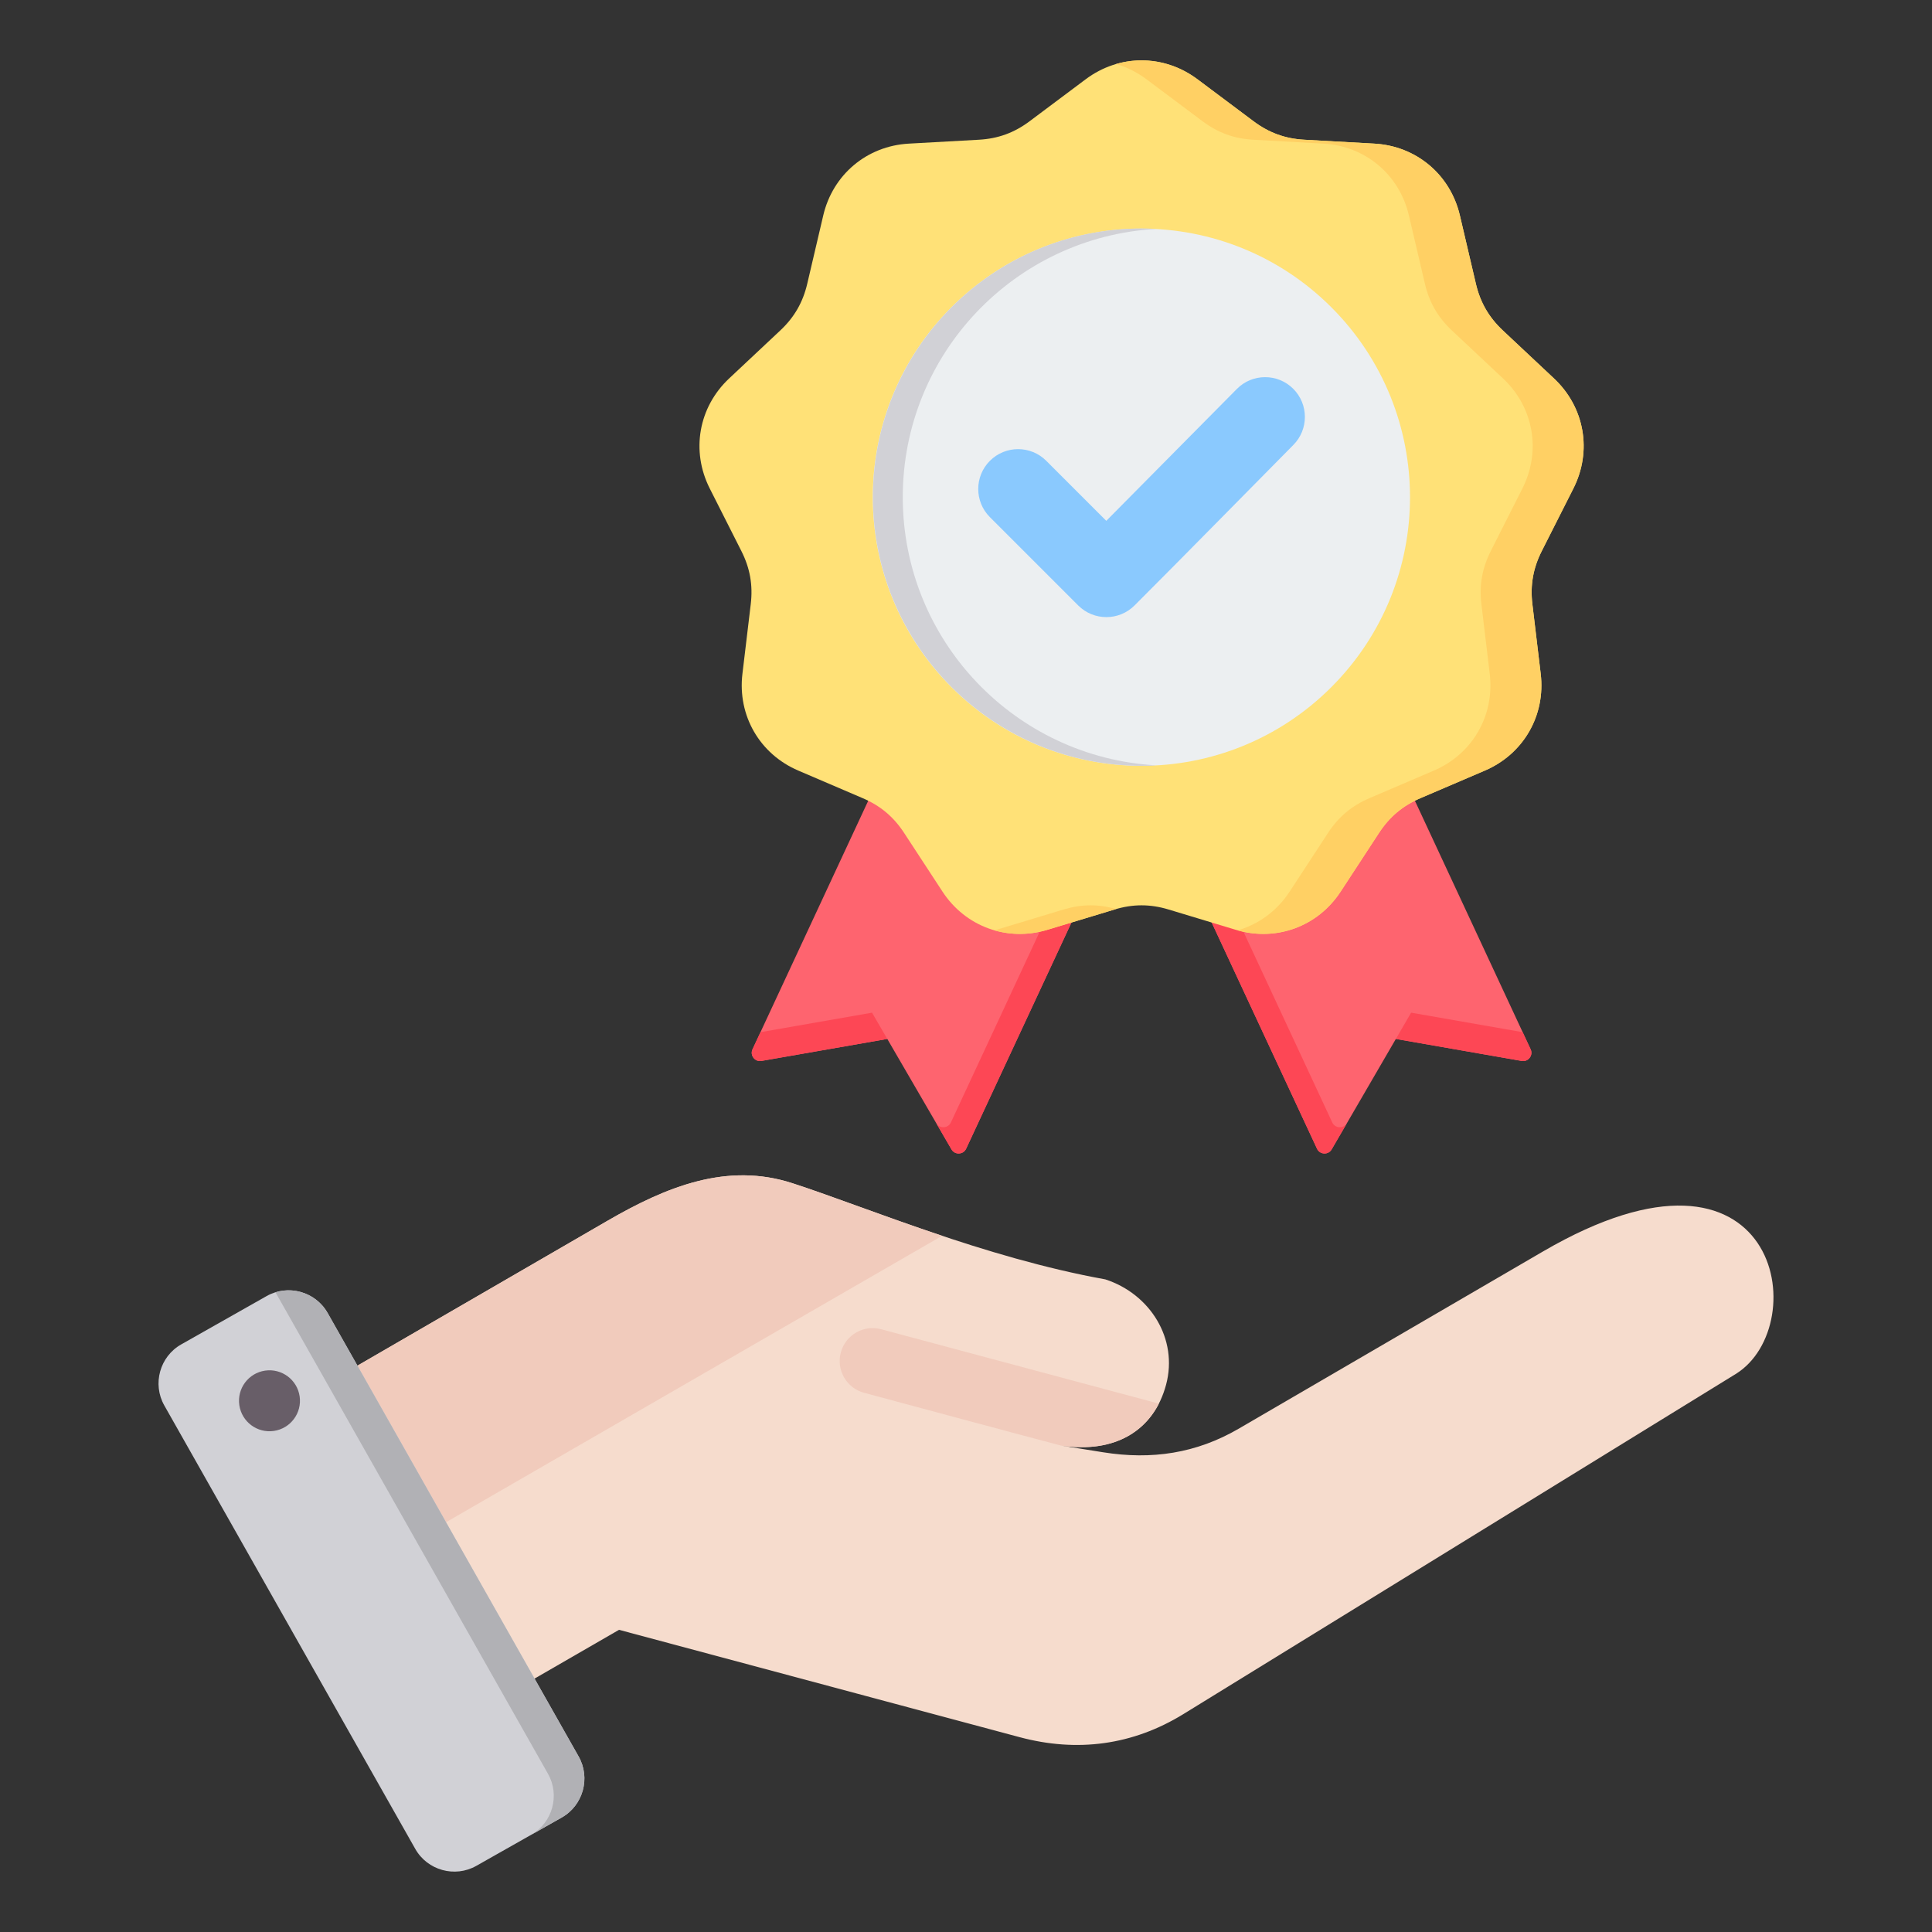
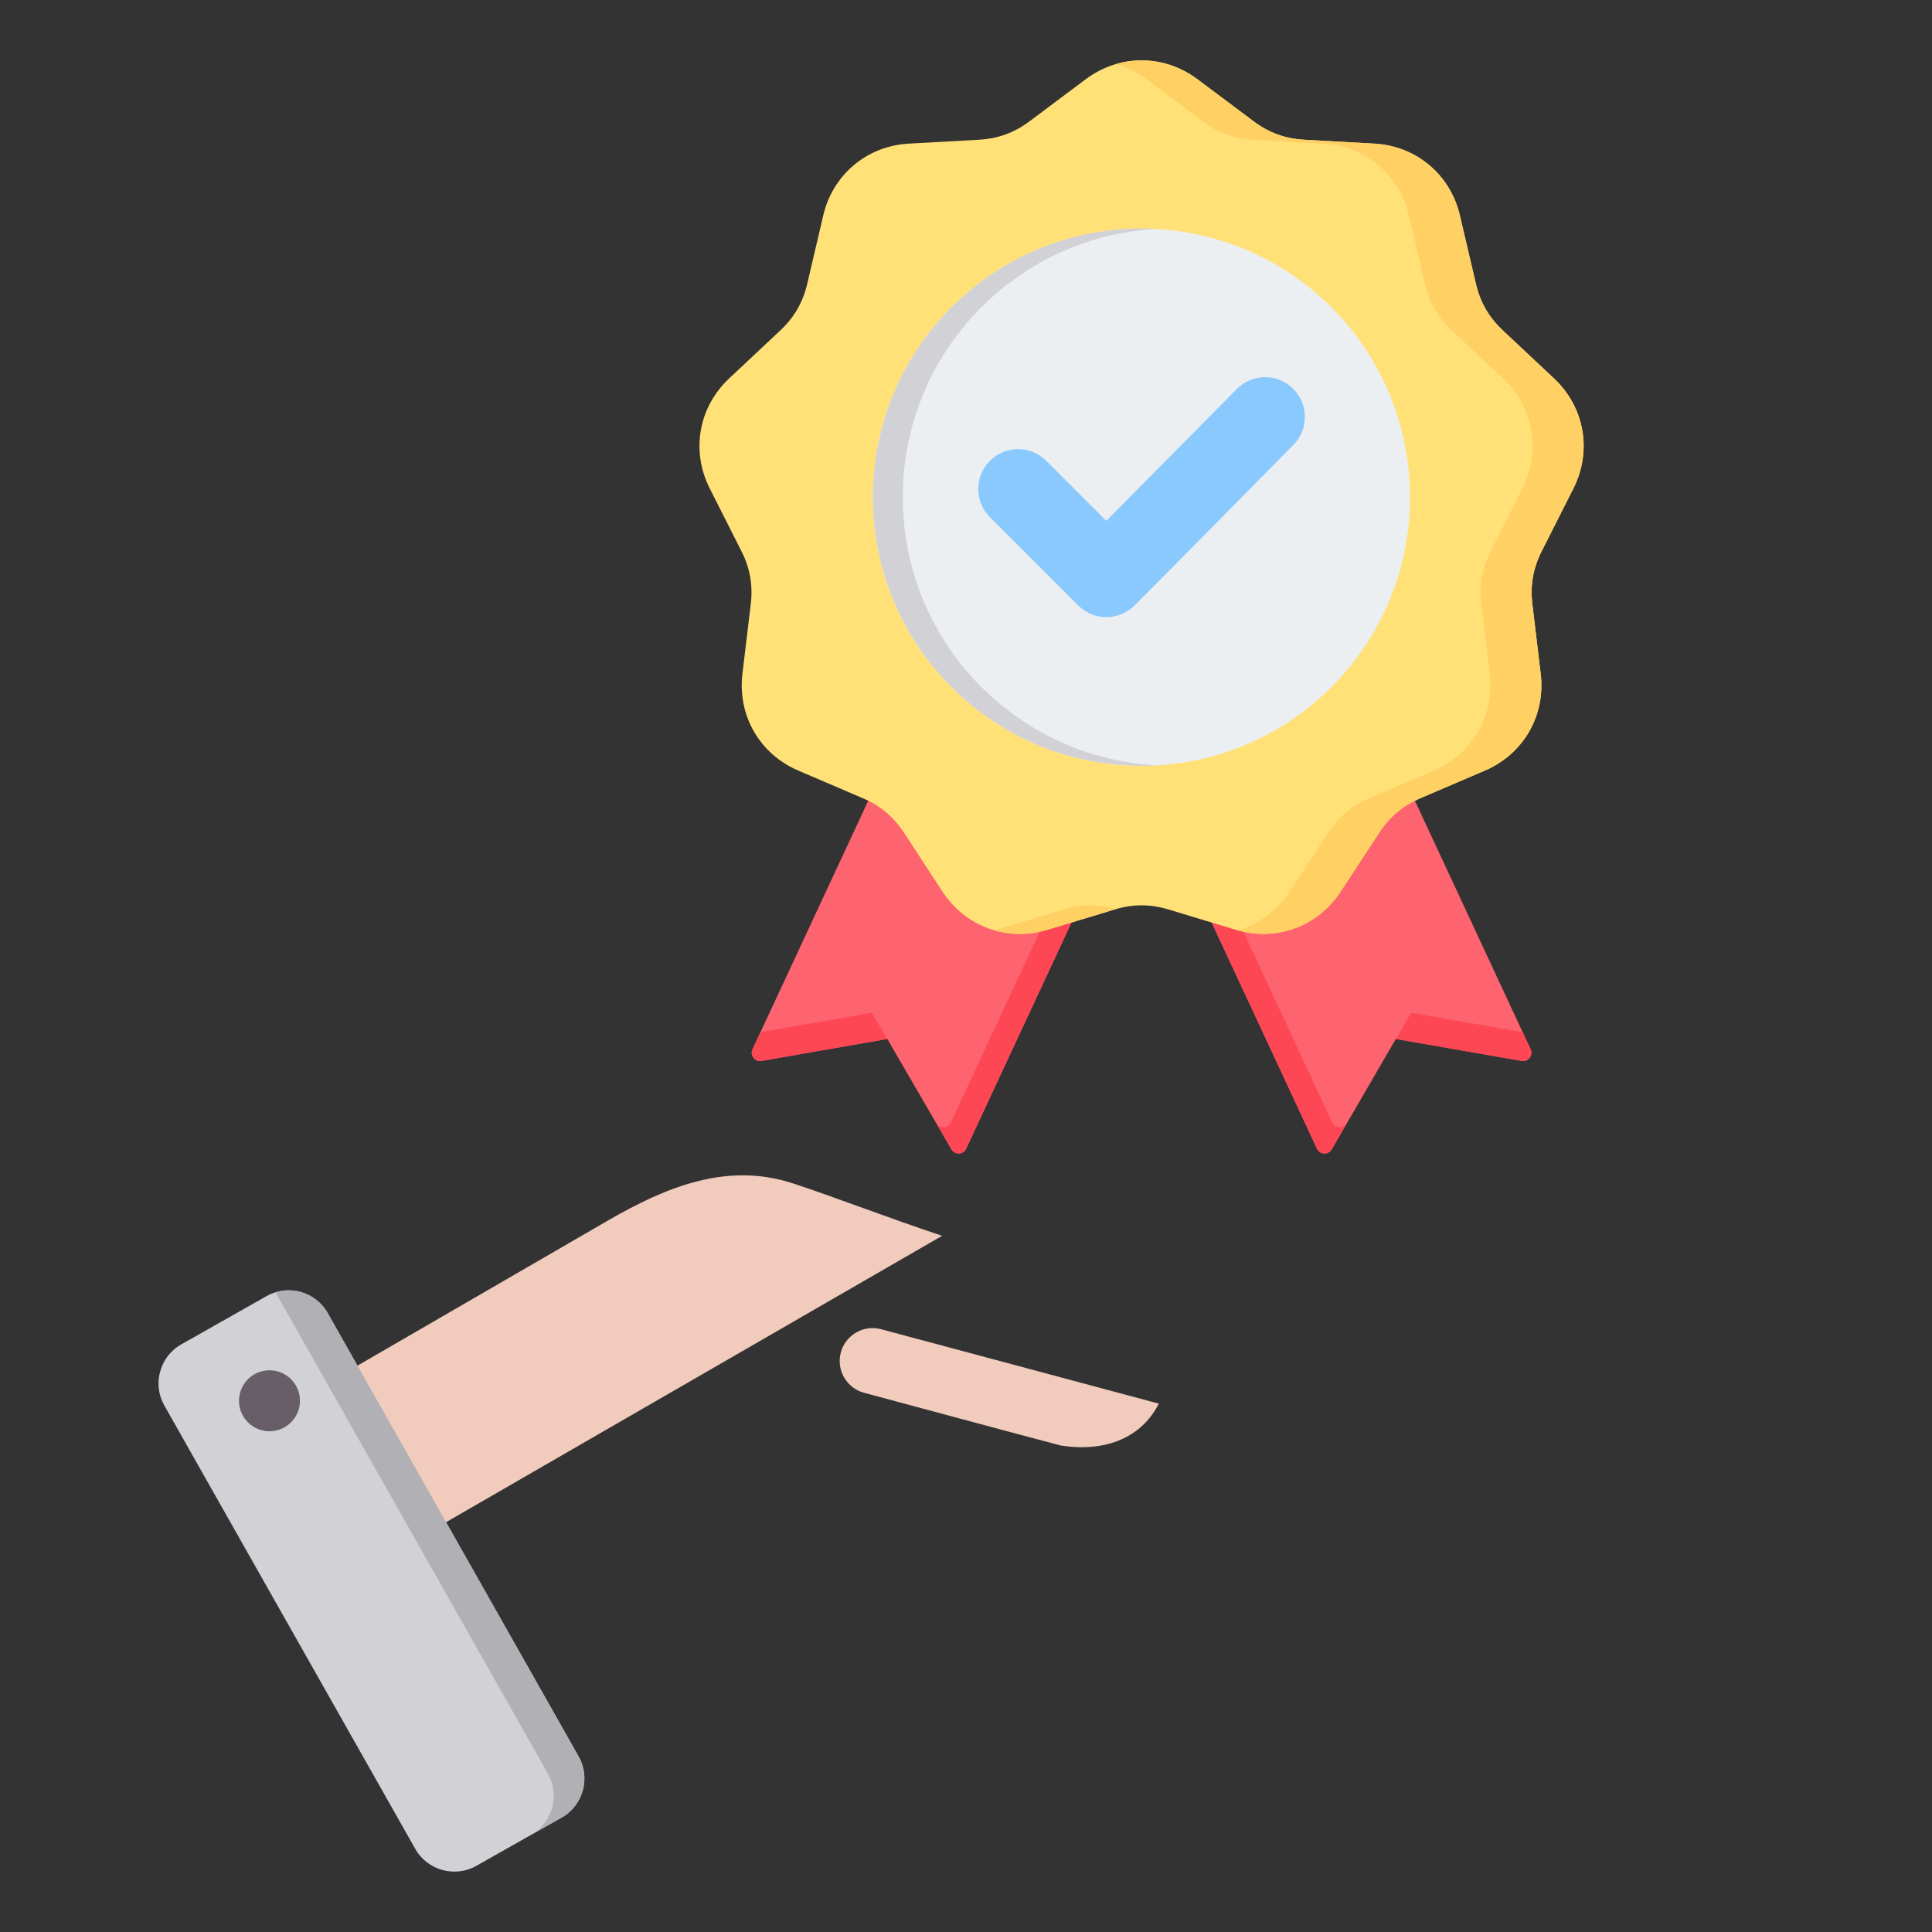
<svg xmlns="http://www.w3.org/2000/svg" id="Layer_1" enable-background="new 0 0 512 512" height="512" viewBox="0 0 512 512" width="512">
  <rect x="0" y="0" width="512" height="512" fill="#333333" stroke="none" />
  <g clip-rule="evenodd" fill-rule="evenodd">
    <g>
      <path d="m243.741 182.885 57.94 23.503-45.639 98.03c-.355.762-1.055 1.231-1.894 1.269-.84.038-1.579-.365-2.001-1.092l-17.005-29.262-33.339 5.825c-.828.145-1.613-.162-2.124-.828-.511-.667-.603-1.505-.248-2.267z" fill="#fe646f" />
      <path d="m295.554 203.903 6.127 2.485-45.639 98.029c-.355.762-1.055 1.231-1.894 1.269-.84.038-1.579-.365-2.002-1.092l-4.044-6.96c.422.727 1.162 1.13 2.002 1.092s1.54-.507 1.894-1.269zm-60.412 71.429-33.34 5.825c-.828.145-1.613-.161-2.125-.829-.511-.667-.603-1.505-.248-2.267l2.107-4.525 29.562-5.165z" fill="#fd4755" />
      <path d="m361.316 182.885-57.94 23.503 45.639 98.03c.355.762 1.055 1.231 1.894 1.269s1.579-.365 2.002-1.092l17.004-29.262 33.339 5.825c.828.145 1.613-.162 2.124-.828.511-.667.603-1.505.248-2.267z" fill="#fe646f" />
      <path d="m309.503 203.903-6.127 2.485 45.639 98.029c.355.762 1.055 1.231 1.894 1.269s1.579-.365 2.002-1.092l4.044-6.96c-.422.727-1.162 1.13-2.002 1.092-.839-.038-1.539-.507-1.894-1.269zm60.413 71.429 33.339 5.825c.828.145 1.613-.161 2.125-.829.511-.667.603-1.505.248-2.267l-2.106-4.525-29.562-5.165z" fill="#fd4755" />
      <path d="m317.332 21.002 14.882 11.14c4.07 3.047 8.355 4.606 13.431 4.888l18.56 1.032c11.114.618 20.141 8.192 22.679 19.03l4.24 18.1c1.16 4.95 3.439 8.898 7.146 12.378l13.555 12.722c8.116 7.618 10.163 19.222 5.141 29.156l-8.386 16.59c-2.294 4.538-3.085 9.027-2.482 14.075l2.206 18.459c1.321 11.052-4.57 21.257-14.803 25.639l-17.089 7.318c-4.674 2.001-8.166 4.932-10.949 9.187l-10.175 15.558c-6.092 9.316-17.165 13.346-27.82 10.126l-17.795-5.378c-4.867-1.471-9.426-1.471-14.293 0l-17.795 5.378c-10.655 3.22-21.728-.81-27.82-10.126l-10.175-15.558c-2.783-4.255-6.275-7.186-10.949-9.187l-17.088-7.318c-10.232-4.382-16.124-14.587-14.803-25.639l2.206-18.459c.603-5.048-.188-9.538-2.482-14.075l-8.386-16.59c-5.022-9.934-2.975-21.538 5.141-29.156l13.555-12.722c3.707-3.479 5.986-7.427 7.146-12.378l4.24-18.1c2.539-10.838 11.566-18.412 22.68-19.03l18.561-1.032c5.077-.282 9.361-1.842 13.431-4.888l14.882-11.14c8.913-6.67 20.697-6.67 29.608 0z" fill="#ffe177" />
      <path d="m317.332 21.002 14.882 11.14c4.071 3.047 8.354 4.606 13.431 4.888l18.56 1.033c11.114.618 20.141 8.192 22.68 19.03l4.24 18.099c1.16 4.95 3.439 8.898 7.146 12.378l13.555 12.722c8.116 7.618 10.162 19.222 5.141 29.156l-8.386 16.59c-2.294 4.538-3.085 9.027-2.482 14.076l2.206 18.458c1.321 11.052-4.57 21.257-14.803 25.639l-17.089 7.318c-4.674 2.001-8.166 4.932-10.949 9.187l-10.175 15.558c-5.992 9.162-16.802 13.211-27.294 10.278 5.511-1.584 10.412-5.12 13.785-10.278l10.175-15.558c2.783-4.255 6.275-7.186 10.949-9.187l17.089-7.318c10.232-4.382 16.124-14.587 14.803-25.639l-2.206-18.458c-.603-5.049.188-9.538 2.482-14.076l8.386-16.59c5.022-9.934 2.976-21.538-5.141-29.156l-13.555-12.722c-3.707-3.479-5.986-7.427-7.146-12.378l-4.24-18.099c-2.539-10.838-11.565-18.412-22.679-19.03l-18.561-1.033c-5.077-.282-9.361-1.841-13.431-4.888l-14.883-11.14c-2.499-1.871-5.224-3.216-8.048-4.038 7.247-2.107 15.146-.762 21.558 4.038zm-21.558 219.906c-4.72-1.354-9.165-1.316-13.901.115l-17.795 5.378c-.175.053-.351.104-.526.153 4.442 1.276 9.28 1.284 14.035-.153l17.795-5.378c.132-.04.262-.078.392-.115z" fill="#ffd064" />
      <ellipse cx="302.529" cy="131.748" fill="#eceff1" rx="71.195" ry="71.195" transform="matrix(.707 -.707 .707 .707 -4.551 252.508)" />
      <path d="m302.529 60.553c1.327 0 2.646.039 3.955.111-37.479 2.053-67.24 33.092-67.24 71.084 0 37.993 29.76 69.031 67.24 71.084-1.31.072-2.628.111-3.955.111-39.32 0-71.195-31.875-71.195-71.195s31.875-71.195 71.195-71.195z" fill="#d1d1d6" />
      <path d="m293.178 138.028 34.618-34.963c4.098-4.139 10.783-4.151 14.909-.047 4.126 4.103 4.139 10.769.046 14.9-14.038 14.168-27.98 28.429-42.083 42.532-4.123 4.123-10.811 4.123-14.934 0l-23.397-23.397c-4.123-4.123-4.123-10.811 0-14.934s10.811-4.123 14.934 0z" fill="#8ac9fe" />
    </g>
    <g>
-       <path d="m77.091 372.13 83.867-48.59c15.74-9.119 31.745-15.585 49.046-9.973 19.289 6.255 50.786 19.687 82.908 25.48 11.923 3.865 19.356 15.804 16.112 27.909-3.244 12.107-13.474 18.349-27.909 16.117l11.229 1.797c12.867 2.058 24.684.297 35.946-6.262l80.634-46.965c62.679-36.505 71.885 19.655 51.046 32.486l-146.331 90.105c-13.458 8.285-28.185 10.219-43.452 6.127l-106.139-28.44-39.307 22.694c-7.558 4.363-17.281 1.758-21.644-5.799l-31.785-55.054c-4.36-7.55-1.765-17.261 5.779-21.632z" fill="#f6dccd" />
      <path d="m307.111 371.979c-4.482 8.759-13.717 12.994-25.996 11.094-17.386-4.597-34.752-9.311-52.124-13.966-4.653-1.247-7.414-6.03-6.167-10.682 1.247-4.653 6.03-7.414 10.682-6.168z" fill="#f1cbbc" />
      <path d="m77.09 372.13 83.868-48.589c15.74-9.119 31.745-15.585 49.046-9.973 10.319 3.346 24.134 8.747 39.669 13.933l-162.464 93.799-15.898-27.537c-4.359-7.551-1.765-17.262 5.779-21.633z" fill="#f1cbbc" />
      <path d="m86.829 347.961 66.514 117.525c3.216 5.683 1.198 12.963-4.485 16.179l-22.624 12.804c-5.683 3.216-12.963 1.198-16.18-4.484l-66.513-117.525c-3.216-5.683-1.198-12.963 4.485-16.18l22.624-12.804c5.682-3.216 12.963-1.198 16.179 4.485z" fill="#d1d1d6" />
      <path d="m121.812 428.708 11.773 20.802 11.642 20.57c3.21 5.671 1.206 12.933-4.45 16.159l8.082-4.574c5.683-3.216 7.701-10.497 4.485-16.179l-11.681-20.64-23.455-41.443-23.481-41.49-7.896-13.952c-2.786-4.923-8.622-7.094-13.827-5.497l13.672 24.157 23.455 41.443 11.681 20.64z" fill="#b1b1b5" />
      <path d="m70.248 363.229c-4.414.645-7.47 4.747-6.824 9.161s4.747 7.47 9.161 6.824c4.414-.645 7.469-4.747 6.824-9.161s-4.747-7.47-9.161-6.824z" fill="#685e68" />
    </g>
  </g>
</svg>